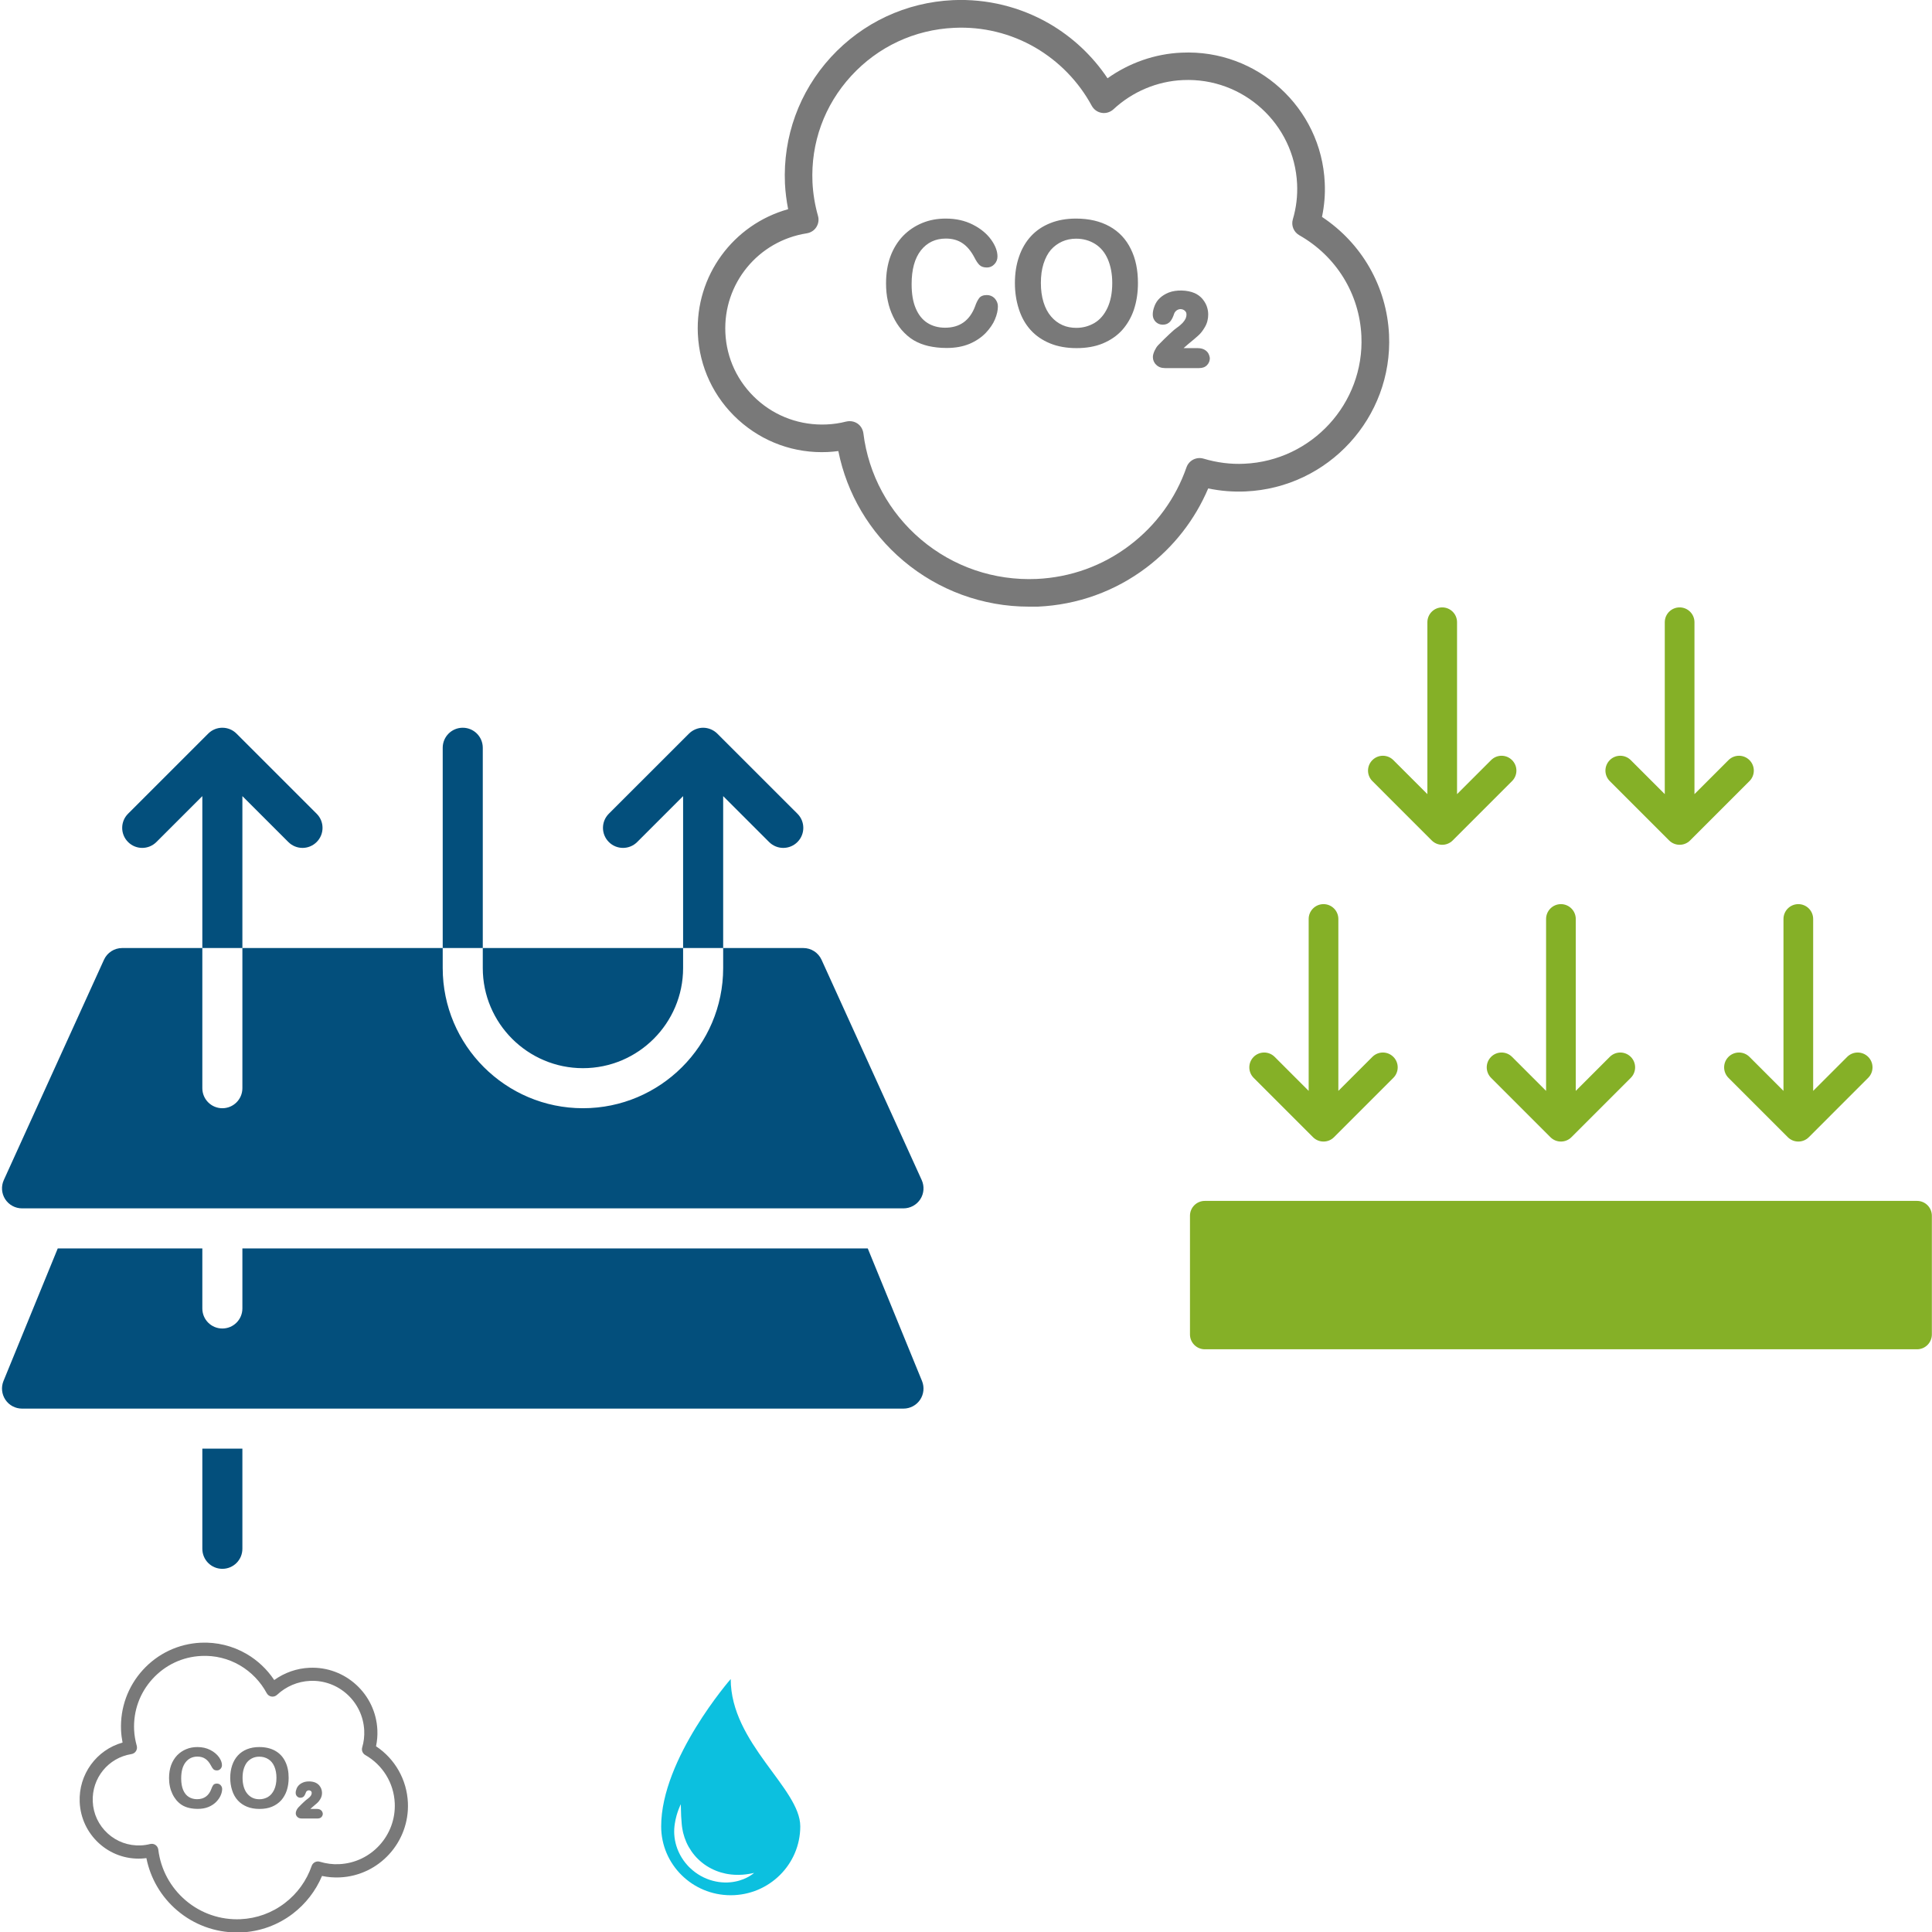
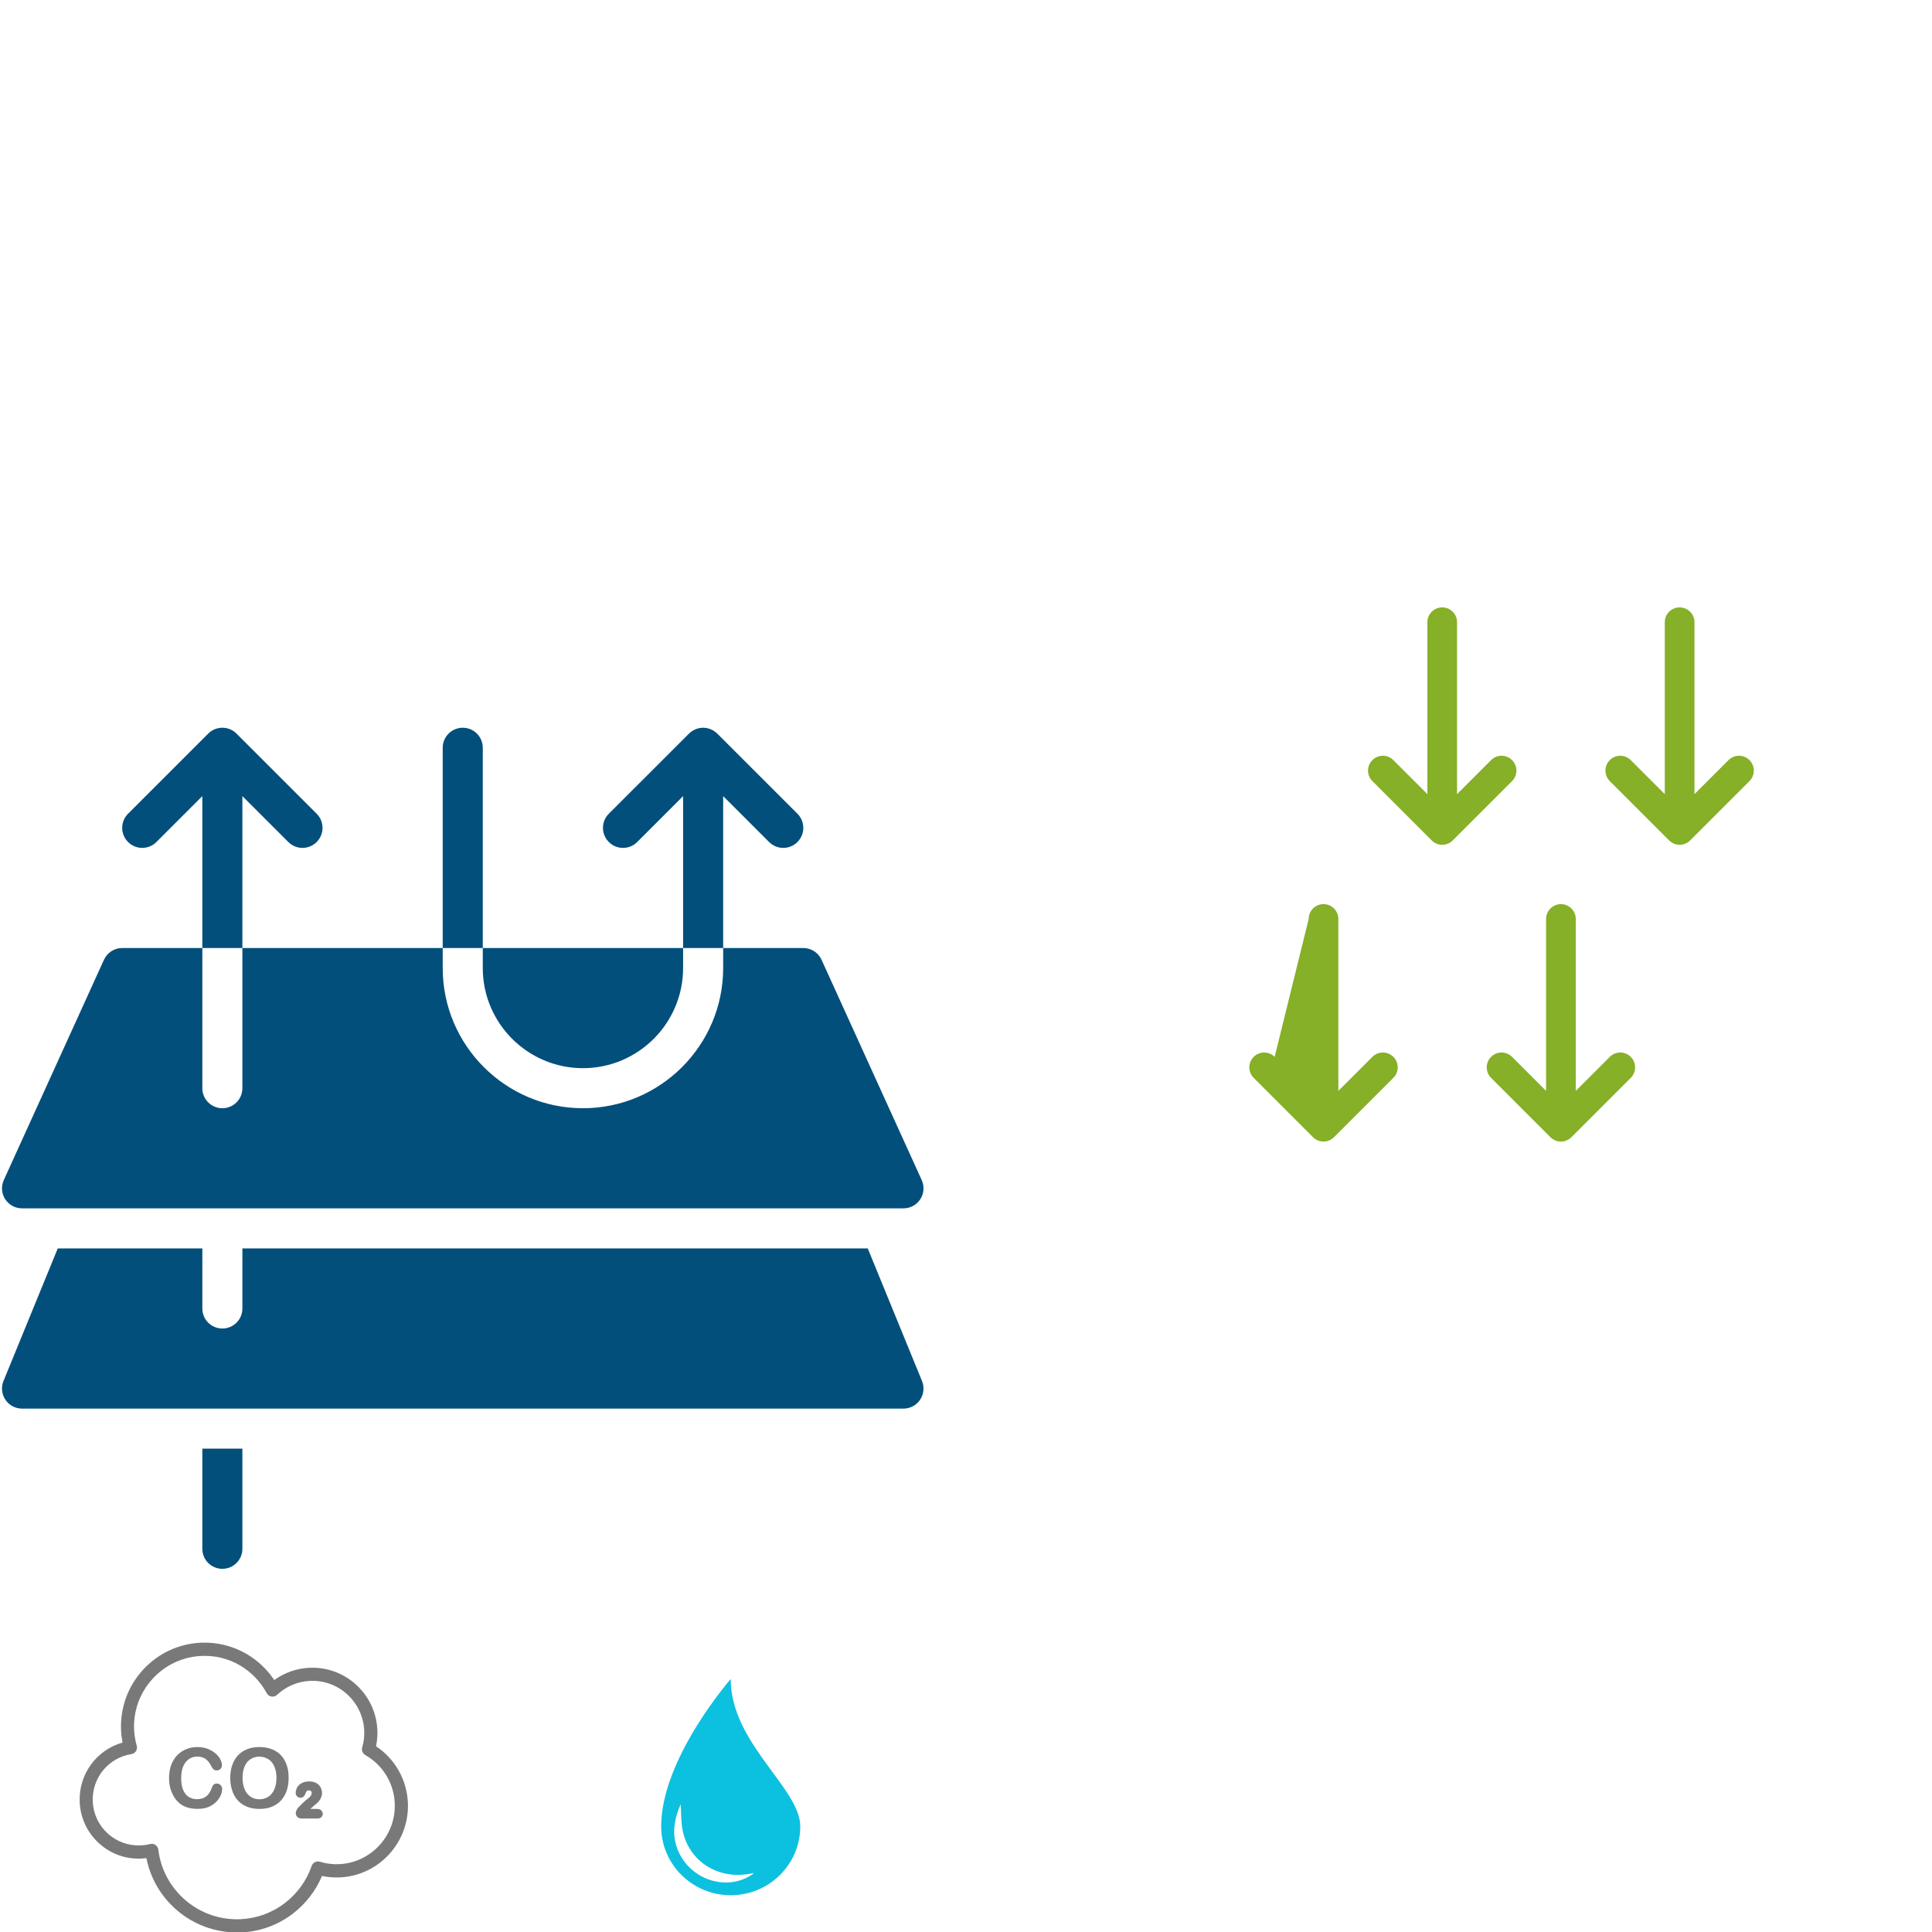
<svg xmlns="http://www.w3.org/2000/svg" width="500" viewBox="0 0 375 375" height="500" preserveAspectRatio="xMidYMid meet">
  <defs>
    <clipPath id="f53538f0a6">
      <path d="M 0 141.129 L 179.25 141.129 L 179.25 304.629 L 0 304.629 Z M 0 141.129 " clip-rule="nonzero" />
    </clipPath>
    <clipPath id="c27bf529da">
      <path d="M 15.449 318.836 L 79.199 318.836 L 79.199 375 L 15.449 375 Z M 15.449 318.836 " clip-rule="nonzero" />
    </clipPath>
    <clipPath id="f46d11c6a5">
      <path d="M 128.332 325.898 L 155.332 325.898 L 155.332 367.863 L 128.332 367.863 Z M 128.332 325.898 " clip-rule="nonzero" />
    </clipPath>
    <clipPath id="aa181bc470">
      <path d="M 135.422 0 L 269.672 0 L 269.672 117.75 L 135.422 117.75 Z M 135.422 0 " clip-rule="nonzero" />
    </clipPath>
    <clipPath id="96c3d0c5e8">
-       <path d="M 230.973 233 L 374.973 233 L 374.973 261.895 L 230.973 261.895 Z M 230.973 233 " clip-rule="nonzero" />
-     </clipPath>
+       </clipPath>
    <clipPath id="7abfc39b94">
      <path d="M 265 117.895 L 295 117.895 L 295 164 L 265 164 Z M 265 117.895 " clip-rule="nonzero" />
    </clipPath>
    <clipPath id="2336382801">
      <path d="M 311 117.895 L 341 117.895 L 341 164 L 311 164 Z M 311 117.895 " clip-rule="nonzero" />
    </clipPath>
  </defs>
  <rect x="-37.5" width="450" fill="#ffffff" y="-37.5" height="450" fill-opacity="1" />
  <rect x="-37.5" width="450" fill="#ffffff" y="-37.5" height="450" fill-opacity="1" />
  <rect x="-37.5" width="450" fill="#ffffff" y="-37.5" height="450" fill-opacity="1" />
  <g clip-path="url(#f53538f0a6)">
    <path fill="#034f7c" d="M 43.16 141.254 C 42.164 141.254 41.172 141.633 40.41 142.395 L 24.859 157.941 C 23.336 159.461 23.336 161.918 24.859 163.438 C 26.379 164.957 28.836 164.957 30.355 163.438 L 39.273 154.527 L 39.273 184.012 L 47.047 184.012 L 47.047 154.527 L 55.965 163.438 C 56.723 164.195 57.719 164.578 58.715 164.578 C 59.707 164.578 60.703 164.195 61.461 163.438 C 62.984 161.918 62.984 159.461 61.461 157.941 L 45.91 142.395 C 45.148 141.633 44.156 141.254 43.16 141.254 Z M 47.047 184.012 L 47.047 211.219 C 47.047 213.367 45.305 215.105 43.16 215.105 C 41.012 215.105 39.273 213.367 39.273 211.219 L 39.273 184.012 L 23.719 184.012 C 22.191 184.012 20.809 184.902 20.18 186.289 L 0.738 229.047 C 0.191 230.25 0.293 231.648 1.004 232.758 C 1.723 233.871 2.957 234.543 4.277 234.543 L 175.363 234.543 C 176.684 234.543 177.914 233.871 178.637 232.758 C 179.352 231.648 179.449 230.246 178.902 229.047 L 159.461 186.289 C 158.828 184.902 157.449 184.012 155.922 184.012 L 140.367 184.012 L 140.367 187.898 C 140.367 202.902 128.152 215.105 113.148 215.105 C 98.145 215.105 85.93 202.902 85.93 187.898 L 85.93 184.012 Z M 85.93 184.012 L 93.707 184.012 L 93.707 145.141 C 93.707 142.996 91.969 141.254 89.82 141.254 C 87.668 141.254 85.93 142.996 85.93 145.141 Z M 93.707 184.012 L 93.707 187.898 C 93.707 198.613 102.43 207.332 113.148 207.332 C 123.867 207.332 132.59 198.613 132.59 187.898 L 132.59 184.012 Z M 132.59 184.012 L 140.367 184.012 L 140.367 154.527 L 149.281 163.438 C 150.043 164.195 151.035 164.578 152.031 164.578 C 153.027 164.578 154.023 164.195 154.781 163.438 C 156.301 161.918 156.301 159.461 154.781 157.941 L 139.227 142.395 C 138.871 142.039 138.445 141.758 137.977 141.559 C 137.496 141.359 136.988 141.254 136.48 141.254 C 135.969 141.254 135.461 141.359 134.984 141.559 C 134.512 141.758 134.086 142.039 133.73 142.395 L 118.176 157.941 C 116.656 159.461 116.656 161.918 118.176 163.438 C 119.695 164.957 122.156 164.957 123.676 163.438 L 132.59 154.527 Z M 11.211 242.316 L 0.676 268.051 C 0.188 269.254 0.328 270.613 1.051 271.695 C 1.77 272.77 2.98 273.41 4.277 273.41 L 175.363 273.41 C 176.656 273.41 177.871 272.77 178.59 271.695 C 179.312 270.617 179.453 269.254 178.961 268.051 L 168.43 242.316 L 47.047 242.316 L 47.047 253.977 C 47.047 256.125 45.309 257.863 43.16 257.863 C 41.008 257.863 39.273 256.125 39.273 253.977 L 39.273 242.316 Z M 39.273 281.184 L 39.273 300.617 C 39.273 302.77 41.008 304.508 43.16 304.508 C 45.309 304.508 47.047 302.77 47.047 300.617 L 47.047 281.184 Z M 39.273 281.184 " fill-opacity="1" fill-rule="nonzero" />
  </g>
  <g clip-path="url(#c27bf529da)">
    <path fill="#797979" d="M 45.977 375.086 C 41.73 375.086 37.641 373.578 34.391 370.816 C 31.293 368.184 29.203 364.621 28.414 360.656 C 28.098 360.695 27.766 360.734 27.434 360.746 C 24.375 360.887 21.457 359.828 19.188 357.758 C 16.934 355.688 15.609 352.863 15.469 349.797 C 15.227 344.402 18.73 339.652 23.789 338.23 C 23.637 337.441 23.535 336.648 23.496 335.855 C 23.305 331.512 24.809 327.344 27.727 324.137 C 30.656 320.93 34.645 319.051 38.98 318.848 C 42.09 318.707 45.16 319.461 47.848 321.02 C 50.016 322.285 51.848 324.023 53.227 326.094 C 55.227 324.66 57.598 323.82 60.07 323.715 C 67.012 323.398 72.938 328.816 73.246 335.793 C 73.297 336.852 73.207 337.898 72.988 338.949 C 76.672 341.402 78.965 345.426 79.172 349.887 C 79.516 357.539 73.59 364.059 65.957 364.402 C 64.809 364.453 63.648 364.363 62.504 364.121 C 61.277 367.023 59.328 369.539 56.82 371.457 C 53.914 373.668 50.461 374.918 46.805 375.086 Z M 29.461 357.887 C 29.715 357.887 29.969 357.961 30.172 358.102 C 30.48 358.309 30.672 358.641 30.723 358.996 C 31.191 362.844 33.078 366.344 36.035 368.863 C 39.004 371.391 42.777 372.684 46.676 372.516 C 49.809 372.375 52.781 371.301 55.266 369.398 C 57.699 367.547 59.508 365.043 60.5 362.164 C 60.73 361.516 61.418 361.168 62.07 361.359 C 63.305 361.73 64.578 361.898 65.828 361.832 C 72.059 361.551 76.902 356.238 76.621 349.988 C 76.441 346.078 74.301 342.59 70.898 340.648 C 70.391 340.352 70.137 339.754 70.301 339.18 C 70.621 338.105 70.746 336.992 70.695 335.895 C 70.441 330.336 65.727 326.004 60.184 326.258 C 57.801 326.359 55.52 327.332 53.773 328.969 C 53.48 329.238 53.086 329.363 52.691 329.301 C 52.297 329.238 51.965 328.992 51.773 328.648 C 50.562 326.398 48.766 324.535 46.562 323.242 C 44.305 321.926 41.719 321.289 39.094 321.418 C 35.438 321.582 32.07 323.168 29.602 325.875 C 27.129 328.586 25.867 332.086 26.031 335.754 C 26.082 336.777 26.25 337.812 26.543 338.859 C 26.645 339.215 26.578 339.586 26.391 339.895 C 26.199 340.199 25.879 340.406 25.508 340.469 C 21.023 341.172 17.801 345.133 18.004 349.68 C 18.105 352.059 19.137 354.258 20.898 355.867 C 22.656 357.477 24.949 358.293 27.32 358.191 C 27.93 358.168 28.543 358.078 29.141 357.922 C 29.242 357.898 29.359 357.887 29.461 357.887 Z M 43.121 347.242 C 43.121 347.613 43.031 348.008 42.852 348.441 C 42.676 348.875 42.383 349.297 42 349.707 C 41.605 350.117 41.105 350.461 40.508 350.715 C 39.895 350.973 39.195 351.102 38.395 351.102 C 37.781 351.102 37.234 351.035 36.723 350.922 C 36.227 350.805 35.77 350.629 35.359 350.383 C 34.953 350.141 34.582 349.809 34.238 349.414 C 33.934 349.043 33.68 348.648 33.461 348.188 C 33.246 347.727 33.078 347.254 32.977 346.742 C 32.863 346.23 32.812 345.684 32.812 345.105 C 32.812 344.176 32.953 343.332 33.219 342.602 C 33.488 341.875 33.883 341.234 34.379 340.711 C 34.887 340.188 35.473 339.793 36.148 339.512 C 36.824 339.23 37.551 339.102 38.316 339.102 C 39.258 339.102 40.086 339.293 40.812 339.664 C 41.539 340.035 42.102 340.508 42.496 341.055 C 42.891 341.605 43.082 342.129 43.082 342.613 C 43.082 342.883 42.992 343.125 42.801 343.332 C 42.609 343.535 42.383 343.637 42.113 343.637 C 41.809 343.637 41.59 343.562 41.438 343.422 C 41.285 343.281 41.121 343.035 40.941 342.68 C 40.637 342.105 40.277 341.668 39.859 341.387 C 39.449 341.105 38.941 340.953 38.328 340.953 C 37.359 340.953 36.598 341.324 36.023 342.055 C 35.449 342.793 35.168 343.828 35.168 345.184 C 35.168 346.09 35.297 346.832 35.551 347.434 C 35.805 348.035 36.164 348.48 36.621 348.773 C 37.082 349.066 37.629 349.223 38.254 349.223 C 38.93 349.223 39.5 349.055 39.961 348.723 C 40.418 348.391 40.777 347.895 41.02 347.242 C 41.121 346.934 41.246 346.68 41.387 346.488 C 41.527 346.297 41.77 346.191 42.102 346.191 C 42.383 346.191 42.625 346.297 42.816 346.488 C 43.02 346.719 43.121 346.961 43.121 347.242 Z M 50.32 339.102 C 51.52 339.102 52.551 339.344 53.418 339.828 C 54.281 340.316 54.934 341.02 55.367 341.914 C 55.812 342.809 56.027 343.867 56.027 345.082 C 56.027 345.977 55.902 346.793 55.66 347.535 C 55.418 348.262 55.047 348.902 54.578 349.438 C 54.094 349.977 53.492 350.383 52.793 350.68 C 52.09 350.973 51.277 351.113 50.371 351.113 C 49.465 351.113 48.652 350.973 47.938 350.68 C 47.223 350.383 46.625 349.977 46.141 349.438 C 45.656 348.902 45.301 348.262 45.059 347.508 C 44.816 346.754 44.688 345.949 44.688 345.082 C 44.688 344.188 44.816 343.371 45.07 342.629 C 45.324 341.887 45.695 341.246 46.18 340.723 C 46.664 340.199 47.25 339.805 47.949 339.523 C 48.652 339.242 49.441 339.102 50.32 339.102 Z M 53.66 345.082 C 53.66 344.238 53.52 343.496 53.25 342.871 C 52.984 342.246 52.59 341.773 52.078 341.453 C 51.57 341.133 50.984 340.969 50.332 340.969 C 49.859 340.969 49.43 341.055 49.031 341.234 C 48.637 341.414 48.293 341.668 48 342 C 47.719 342.336 47.492 342.77 47.324 343.293 C 47.16 343.816 47.082 344.402 47.082 345.07 C 47.082 345.734 47.16 346.32 47.324 346.859 C 47.492 347.395 47.719 347.828 48.027 348.188 C 48.332 348.543 48.676 348.801 49.07 348.98 C 49.465 349.156 49.898 349.234 50.359 349.234 C 50.957 349.234 51.504 349.082 52.016 348.789 C 52.523 348.48 52.918 348.02 53.211 347.395 C 53.504 346.77 53.66 346 53.66 345.082 Z M 62.285 351.344 C 62.094 351.191 61.84 351.113 61.52 351.113 L 60.234 351.113 C 60.348 351.012 60.488 350.883 60.641 350.754 C 61.074 350.398 61.395 350.129 61.57 349.961 C 61.789 349.77 61.992 349.516 62.184 349.184 C 62.398 348.824 62.504 348.43 62.504 347.996 C 62.504 347.715 62.453 347.445 62.348 347.176 C 62.246 346.922 62.094 346.691 61.918 346.488 C 61.727 346.281 61.508 346.129 61.254 346.016 C 60.59 345.719 59.559 345.684 58.859 345.965 C 58.539 346.09 58.258 346.27 58.043 346.473 C 57.824 346.68 57.66 346.934 57.559 347.203 C 57.457 347.473 57.391 347.727 57.391 347.98 C 57.391 348.328 57.531 348.543 57.66 348.672 C 57.84 348.852 58.055 348.941 58.309 348.941 C 58.68 348.941 58.895 348.773 59.012 348.633 C 59.125 348.492 59.227 348.301 59.316 348.059 C 59.367 347.918 59.395 347.828 59.418 347.805 C 59.621 347.496 59.965 347.418 60.246 347.574 C 60.324 347.613 60.387 347.676 60.438 347.754 C 60.488 347.828 60.5 347.918 60.5 348.02 C 60.5 348.121 60.477 348.238 60.426 348.367 C 60.363 348.508 60.273 348.633 60.145 348.773 C 60.004 348.914 59.84 349.066 59.637 349.207 C 59.48 349.312 59.254 349.504 58.934 349.809 C 58.629 350.09 58.273 350.449 57.891 350.844 C 57.762 350.973 57.66 351.152 57.559 351.355 C 57.457 351.586 57.406 351.777 57.406 351.945 C 57.406 352.211 57.508 352.469 57.711 352.66 C 57.914 352.863 58.184 352.965 58.516 352.965 L 61.676 352.965 C 61.98 352.965 62.223 352.875 62.398 352.684 C 62.566 352.504 62.656 352.289 62.656 352.031 C 62.617 351.75 62.504 351.508 62.285 351.344 Z M 62.285 351.344 " fill-opacity="1" fill-rule="nonzero" />
  </g>
  <g clip-path="url(#f46d11c6a5)">
    <path fill="#0cc0df" d="M 146.148 363.711 C 145.996 363.824 145.77 363.988 145.465 364.168 C 145.16 364.352 144.773 364.555 144.305 364.742 C 143.836 364.926 143.289 365.105 142.668 365.219 C 142.512 365.25 142.355 365.273 142.191 365.301 C 142.109 365.312 142.027 365.32 141.941 365.328 L 141.848 365.34 L 141.832 365.344 C 141.793 365.344 141.816 365.344 141.805 365.344 L 141.797 365.344 C 141.758 365.348 141.719 365.352 141.68 365.352 C 141.602 365.359 141.52 365.367 141.441 365.371 C 141.359 365.379 141.281 365.387 141.184 365.387 C 141.004 365.387 140.809 365.395 140.625 365.387 C 139.891 365.367 139.113 365.262 138.332 365.051 C 137.547 364.844 136.762 364.527 136.016 364.109 C 135.27 363.691 134.566 363.168 133.938 362.566 C 133.859 362.492 133.781 362.418 133.707 362.34 L 133.48 362.102 C 133.332 361.945 133.195 361.777 133.059 361.613 C 132.789 361.273 132.535 360.926 132.316 360.562 C 131.867 359.836 131.523 359.07 131.285 358.301 C 131.047 357.531 130.918 356.766 130.875 356.039 C 130.871 355.949 130.867 355.859 130.863 355.77 C 130.859 355.68 130.855 355.59 130.859 355.504 C 130.863 355.328 130.859 355.156 130.871 354.984 C 130.887 354.812 130.898 354.648 130.914 354.484 C 130.922 354.406 130.93 354.332 130.941 354.258 C 130.953 354.18 130.961 354.102 130.973 354.023 C 131.062 353.418 131.188 352.879 131.316 352.406 C 131.449 351.938 131.586 351.535 131.711 351.207 C 131.832 350.879 131.945 350.629 132.02 350.457 C 132.102 350.289 132.145 350.199 132.145 350.199 C 132.145 350.199 132.152 350.301 132.152 350.484 C 132.156 350.668 132.164 350.941 132.172 351.285 C 132.18 351.629 132.188 352.039 132.211 352.508 C 132.234 352.977 132.27 353.5 132.324 354.059 C 132.34 354.203 132.355 354.348 132.371 354.492 L 132.371 354.5 C 132.375 354.504 132.375 354.496 132.375 354.5 L 132.375 354.516 L 132.379 354.543 L 132.387 354.594 C 132.395 354.629 132.398 354.664 132.402 354.699 C 132.414 354.773 132.426 354.844 132.434 354.914 C 132.457 355.059 132.488 355.207 132.516 355.352 C 132.527 355.426 132.547 355.5 132.562 355.574 C 132.582 355.648 132.598 355.723 132.613 355.797 C 132.762 356.391 132.965 357 133.23 357.598 C 133.496 358.195 133.832 358.785 134.219 359.344 C 134.41 359.625 134.629 359.895 134.848 360.16 C 134.902 360.223 134.961 360.285 135.02 360.352 C 135.078 360.414 135.133 360.48 135.191 360.543 C 135.316 360.664 135.43 360.793 135.559 360.91 C 136.059 361.387 136.602 361.82 137.18 362.188 C 137.758 362.555 138.363 362.863 138.977 363.109 C 139.59 363.355 140.211 363.539 140.816 363.664 C 140.891 363.684 140.961 363.691 141.035 363.707 C 141.105 363.719 141.18 363.734 141.25 363.746 C 141.316 363.762 141.402 363.77 141.48 363.781 C 141.562 363.793 141.641 363.801 141.719 363.812 C 141.758 363.816 141.797 363.824 141.836 363.828 L 141.844 363.828 C 141.84 363.828 141.871 363.828 141.832 363.828 L 141.848 363.832 L 141.875 363.832 L 141.93 363.84 C 142 363.848 142.074 363.855 142.145 363.859 C 142.285 363.875 142.426 363.883 142.566 363.891 C 143.117 363.922 143.633 363.91 144.098 363.879 C 144.559 363.848 144.965 363.793 145.301 363.738 C 145.469 363.711 145.621 363.684 145.754 363.656 C 145.883 363.633 145.996 363.609 146.09 363.59 C 146.273 363.547 146.371 363.527 146.371 363.527 C 146.371 363.527 146.293 363.594 146.148 363.711 Z M 141.832 325.898 C 141.832 325.898 128.332 341.336 128.332 354.496 C 128.332 361.879 134.375 367.863 141.832 367.863 C 149.289 367.863 155.332 361.879 155.332 354.496 C 155.332 347.113 141.832 338.371 141.832 325.898 " fill-opacity="1" fill-rule="nonzero" />
  </g>
  <g clip-path="url(#aa181bc470)">
-     <path fill="#797979" d="M 199.703 117.75 C 190.766 117.75 182.148 114.594 175.309 108.816 C 168.785 103.305 164.383 95.844 162.719 87.551 C 162.051 87.629 161.352 87.711 160.652 87.738 C 154.211 88.031 148.066 85.812 143.289 81.477 C 138.539 77.145 135.75 71.234 135.453 64.812 C 134.941 53.523 142.324 43.574 152.977 40.605 C 152.656 38.945 152.441 37.289 152.359 35.629 C 151.957 26.535 155.125 17.816 161.27 11.102 C 167.441 4.387 175.844 0.453 184.969 0.027 C 191.516 -0.266 197.984 1.312 203.648 4.574 C 208.211 7.223 212.074 10.859 214.973 15.195 C 219.188 12.199 224.176 10.434 229.383 10.219 C 244.012 9.551 256.488 20.891 257.133 35.496 C 257.242 37.715 257.055 39.91 256.598 42.102 C 264.352 47.238 269.184 55.664 269.613 65 C 270.336 81.023 257.859 94.664 241.781 95.387 C 239.367 95.496 236.926 95.309 234.512 94.801 C 231.934 100.871 227.828 106.141 222.539 110.152 C 216.422 114.781 209.148 117.402 201.445 117.75 Z M 164.922 81.746 C 165.457 81.746 165.992 81.906 166.422 82.199 C 167.066 82.629 167.469 83.324 167.578 84.074 C 168.57 92.125 172.543 99.453 178.77 104.723 C 185.023 110.02 192.965 112.723 201.18 112.375 C 207.781 112.078 214.031 109.832 219.266 105.848 C 224.391 101.969 228.203 96.727 230.297 90.707 C 230.781 89.344 232.23 88.621 233.598 89.02 C 236.199 89.797 238.883 90.145 241.516 90.012 C 254.637 89.422 264.836 78.293 264.246 65.215 C 263.871 57.031 259.363 49.727 252.195 45.66 C 251.121 45.047 250.586 43.789 250.934 42.586 C 251.605 40.336 251.875 38.012 251.766 35.711 C 251.23 24.074 241.301 15.008 229.625 15.543 C 224.605 15.754 219.805 17.789 216.125 21.211 C 215.508 21.773 214.676 22.043 213.844 21.906 C 213.012 21.773 212.316 21.266 211.914 20.543 C 209.363 15.836 205.578 11.93 200.938 9.227 C 196.188 6.473 190.738 5.137 185.211 5.402 C 177.508 5.75 170.422 9.066 165.215 14.738 C 160.008 20.41 157.352 27.738 157.703 35.414 C 157.809 37.555 158.156 39.723 158.773 41.914 C 158.988 42.664 158.855 43.441 158.453 44.082 C 158.051 44.727 157.379 45.152 156.602 45.285 C 147.152 46.758 140.363 55.051 140.793 64.574 C 141.008 69.547 143.184 74.148 146.887 77.52 C 150.59 80.891 155.422 82.602 160.41 82.387 C 161.699 82.336 162.988 82.148 164.25 81.824 C 164.465 81.773 164.707 81.746 164.922 81.746 Z M 193.691 59.465 C 193.691 60.238 193.504 61.07 193.125 61.977 C 192.75 62.887 192.133 63.77 191.328 64.625 C 190.496 65.48 189.449 66.203 188.188 66.738 C 186.902 67.273 185.426 67.543 183.734 67.543 C 182.445 67.543 181.293 67.406 180.219 67.168 C 179.172 66.926 178.207 66.551 177.348 66.043 C 176.488 65.535 175.711 64.84 174.984 64.012 C 174.34 63.234 173.805 62.406 173.348 61.441 C 172.891 60.48 172.543 59.488 172.328 58.422 C 172.086 57.352 171.98 56.199 171.98 54.996 C 171.98 53.043 172.273 51.277 172.836 49.754 C 173.402 48.23 174.234 46.891 175.281 45.793 C 176.352 44.699 177.586 43.867 179.012 43.281 C 180.434 42.691 181.961 42.426 183.574 42.426 C 185.559 42.426 187.305 42.824 188.832 43.602 C 190.363 44.375 191.543 45.367 192.375 46.516 C 193.207 47.668 193.609 48.766 193.609 49.781 C 193.609 50.344 193.422 50.852 193.02 51.277 C 192.617 51.707 192.133 51.922 191.57 51.922 C 190.926 51.922 190.469 51.758 190.148 51.465 C 189.824 51.172 189.477 50.664 189.102 49.914 C 188.457 48.711 187.707 47.801 186.82 47.211 C 185.961 46.625 184.887 46.305 183.598 46.305 C 181.559 46.305 179.949 47.078 178.742 48.602 C 177.535 50.156 176.945 52.32 176.945 55.156 C 176.945 57.055 177.211 58.609 177.75 59.863 C 178.285 61.121 179.035 62.059 180.004 62.672 C 180.969 63.289 182.125 63.609 183.438 63.609 C 184.859 63.609 186.07 63.262 187.035 62.566 C 188 61.871 188.754 60.828 189.262 59.465 C 189.477 58.82 189.746 58.285 190.039 57.887 C 190.336 57.484 190.844 57.27 191.543 57.27 C 192.133 57.27 192.645 57.484 193.047 57.887 C 193.477 58.367 193.691 58.875 193.691 59.465 Z M 208.852 42.426 C 211.375 42.426 213.551 42.934 215.375 43.949 C 217.199 44.965 218.57 46.438 219.48 48.309 C 220.422 50.18 220.875 52.402 220.875 54.941 C 220.875 56.816 220.609 58.527 220.098 60.078 C 219.59 61.602 218.809 62.941 217.816 64.062 C 216.797 65.188 215.535 66.043 214.059 66.66 C 212.582 67.273 210.867 67.57 208.961 67.57 C 207.055 67.57 205.336 67.273 203.836 66.66 C 202.332 66.043 201.07 65.188 200.051 64.062 C 199.031 62.941 198.281 61.602 197.77 60.023 C 197.258 58.445 196.992 56.762 196.992 54.941 C 196.992 53.07 197.258 51.359 197.797 49.809 C 198.332 48.254 199.113 46.918 200.133 45.82 C 201.152 44.727 202.387 43.895 203.863 43.309 C 205.336 42.719 207 42.426 208.852 42.426 Z M 215.887 54.941 C 215.887 53.176 215.59 51.625 215.027 50.316 C 214.461 49.004 213.629 48.016 212.559 47.348 C 211.484 46.676 210.25 46.328 208.879 46.328 C 207.887 46.328 206.977 46.516 206.145 46.891 C 205.312 47.266 204.586 47.801 203.969 48.496 C 203.379 49.191 202.895 50.102 202.547 51.199 C 202.199 52.293 202.035 53.523 202.035 54.918 C 202.035 56.309 202.199 57.539 202.547 58.66 C 202.895 59.785 203.379 60.695 204.023 61.441 C 204.668 62.191 205.391 62.727 206.223 63.102 C 207.055 63.477 207.969 63.637 208.934 63.637 C 210.195 63.637 211.348 63.316 212.422 62.699 C 213.496 62.059 214.328 61.094 214.945 59.785 C 215.562 58.473 215.887 56.867 215.887 54.941 Z M 234.055 68.051 C 233.652 67.73 233.113 67.57 232.445 67.57 L 229.734 67.57 C 229.973 67.355 230.27 67.086 230.59 66.82 C 231.504 66.07 232.176 65.508 232.551 65.16 C 233.008 64.762 233.438 64.227 233.84 63.531 C 234.297 62.781 234.512 61.949 234.512 61.043 C 234.512 60.453 234.402 59.891 234.188 59.328 C 233.973 58.793 233.652 58.312 233.277 57.887 C 232.871 57.457 232.418 57.137 231.879 56.895 C 230.484 56.281 228.309 56.199 226.836 56.789 C 226.164 57.055 225.574 57.43 225.117 57.859 C 224.66 58.285 224.312 58.82 224.098 59.383 C 223.883 59.945 223.75 60.48 223.75 61.016 C 223.75 61.738 224.043 62.191 224.312 62.461 C 224.688 62.832 225.145 63.02 225.68 63.02 C 226.457 63.02 226.914 62.672 227.156 62.379 C 227.398 62.086 227.613 61.684 227.801 61.176 C 227.906 60.883 227.961 60.695 228.016 60.641 C 228.445 60 229.168 59.84 229.758 60.16 C 229.922 60.238 230.055 60.371 230.164 60.535 C 230.27 60.695 230.297 60.883 230.297 61.094 C 230.297 61.309 230.242 61.551 230.137 61.816 C 230 62.113 229.812 62.379 229.547 62.672 C 229.25 62.969 228.902 63.289 228.473 63.582 C 228.148 63.797 227.668 64.199 226.996 64.84 C 226.352 65.43 225.602 66.176 224.793 67.008 C 224.527 67.273 224.312 67.648 224.098 68.078 C 223.883 68.559 223.773 68.961 223.773 69.309 C 223.773 69.867 223.988 70.402 224.418 70.805 C 224.848 71.234 225.41 71.445 226.109 71.445 L 232.766 71.445 C 233.41 71.445 233.918 71.262 234.297 70.859 C 234.645 70.484 234.832 70.031 234.832 69.496 C 234.75 68.906 234.512 68.398 234.055 68.051 Z M 234.055 68.051 " fill-opacity="1" fill-rule="nonzero" />
-   </g>
+     </g>
  <g clip-path="url(#96c3d0c5e8)">
    <path fill="#85b027" d="M 372.094 233.094 L 233.855 233.094 C 232.266 233.094 230.973 234.379 230.973 235.973 L 230.973 259.012 C 230.973 260.605 232.266 261.895 233.855 261.895 L 372.094 261.895 C 373.688 261.895 374.973 260.605 374.973 259.012 L 374.973 235.973 C 374.973 234.379 373.688 233.094 372.094 233.094 Z M 372.094 233.094 " fill-opacity="1" fill-rule="nonzero" />
  </g>
-   <path fill="#85b027" d="M 254.859 220.73 C 255.418 221.293 256.156 221.574 256.895 221.574 C 257.633 221.574 258.367 221.293 258.93 220.73 L 270.449 209.211 C 271.574 208.082 271.574 206.262 270.449 205.137 C 269.324 204.012 267.504 204.012 266.379 205.137 L 259.773 211.742 L 259.773 178.375 C 259.773 176.785 258.484 175.492 256.895 175.492 C 255.305 175.492 254.012 176.785 254.012 178.375 L 254.012 211.742 L 247.41 205.137 C 246.285 204.012 244.465 204.012 243.336 205.137 C 242.211 206.262 242.211 208.082 243.336 209.211 Z M 254.859 220.73 " fill-opacity="1" fill-rule="nonzero" />
+   <path fill="#85b027" d="M 254.859 220.73 C 255.418 221.293 256.156 221.574 256.895 221.574 C 257.633 221.574 258.367 221.293 258.93 220.73 L 270.449 209.211 C 271.574 208.082 271.574 206.262 270.449 205.137 C 269.324 204.012 267.504 204.012 266.379 205.137 L 259.773 211.742 L 259.773 178.375 C 259.773 176.785 258.484 175.492 256.895 175.492 C 255.305 175.492 254.012 176.785 254.012 178.375 L 247.41 205.137 C 246.285 204.012 244.465 204.012 243.336 205.137 C 242.211 206.262 242.211 208.082 243.336 209.211 Z M 254.859 220.73 " fill-opacity="1" fill-rule="nonzero" />
  <path fill="#85b027" d="M 293.488 205.137 C 292.363 204.012 290.543 204.012 289.418 205.137 C 288.293 206.262 288.293 208.082 289.418 209.211 L 300.938 220.73 C 301.5 221.293 302.238 221.574 302.973 221.574 C 303.711 221.574 304.449 221.293 305.012 220.73 L 316.531 209.211 C 317.656 208.082 317.656 206.262 316.531 205.137 C 315.402 204.012 313.582 204.012 312.457 205.137 L 305.855 211.742 L 305.855 178.375 C 305.855 176.785 304.562 175.492 302.973 175.492 C 301.383 175.492 300.094 176.785 300.094 178.375 L 300.094 211.742 Z M 293.488 205.137 " fill-opacity="1" fill-rule="nonzero" />
-   <path fill="#85b027" d="M 339.57 205.137 C 338.445 204.012 336.625 204.012 335.496 205.137 C 334.371 206.262 334.371 208.082 335.496 209.211 L 347.016 220.73 C 347.578 221.293 348.316 221.574 349.055 221.574 C 349.789 221.574 350.527 221.293 351.09 220.73 L 362.609 209.211 C 363.734 208.082 363.734 206.262 362.609 205.137 C 361.484 204.012 359.664 204.012 358.539 205.137 L 351.934 211.742 L 351.934 178.375 C 351.934 176.785 350.645 175.492 349.055 175.492 C 347.461 175.492 346.172 176.785 346.172 178.375 L 346.172 211.742 Z M 339.57 205.137 " fill-opacity="1" fill-rule="nonzero" />
  <g clip-path="url(#7abfc39b94)">
    <path fill="#85b027" d="M 277.898 163.129 C 278.461 163.691 279.195 163.973 279.934 163.973 C 280.672 163.973 281.406 163.691 281.969 163.129 L 293.488 151.609 C 294.617 150.484 294.617 148.664 293.488 147.539 C 292.363 146.41 290.543 146.41 289.418 147.539 L 282.812 154.141 L 282.812 120.773 C 282.812 119.184 281.523 117.895 279.934 117.895 C 278.344 117.895 277.055 119.184 277.055 120.773 L 277.055 154.141 L 270.449 147.539 C 269.324 146.41 267.504 146.41 266.379 147.539 C 265.25 148.664 265.25 150.484 266.379 151.609 Z M 277.898 163.129 " fill-opacity="1" fill-rule="nonzero" />
  </g>
  <g clip-path="url(#2336382801)">
    <path fill="#85b027" d="M 323.977 163.129 C 324.539 163.691 325.277 163.973 326.012 163.973 C 326.75 163.973 327.488 163.691 328.051 163.129 L 339.57 151.609 C 340.695 150.484 340.695 148.664 339.57 147.539 C 338.445 146.41 336.625 146.41 335.496 147.539 L 328.895 154.141 L 328.895 120.773 C 328.895 119.184 327.605 117.895 326.012 117.895 C 324.422 117.895 323.133 119.184 323.133 120.773 L 323.133 154.141 L 316.531 147.539 C 315.402 146.41 313.582 146.41 312.457 147.539 C 311.332 148.664 311.332 150.484 312.457 151.609 Z M 323.977 163.129 " fill-opacity="1" fill-rule="nonzero" />
  </g>
</svg>